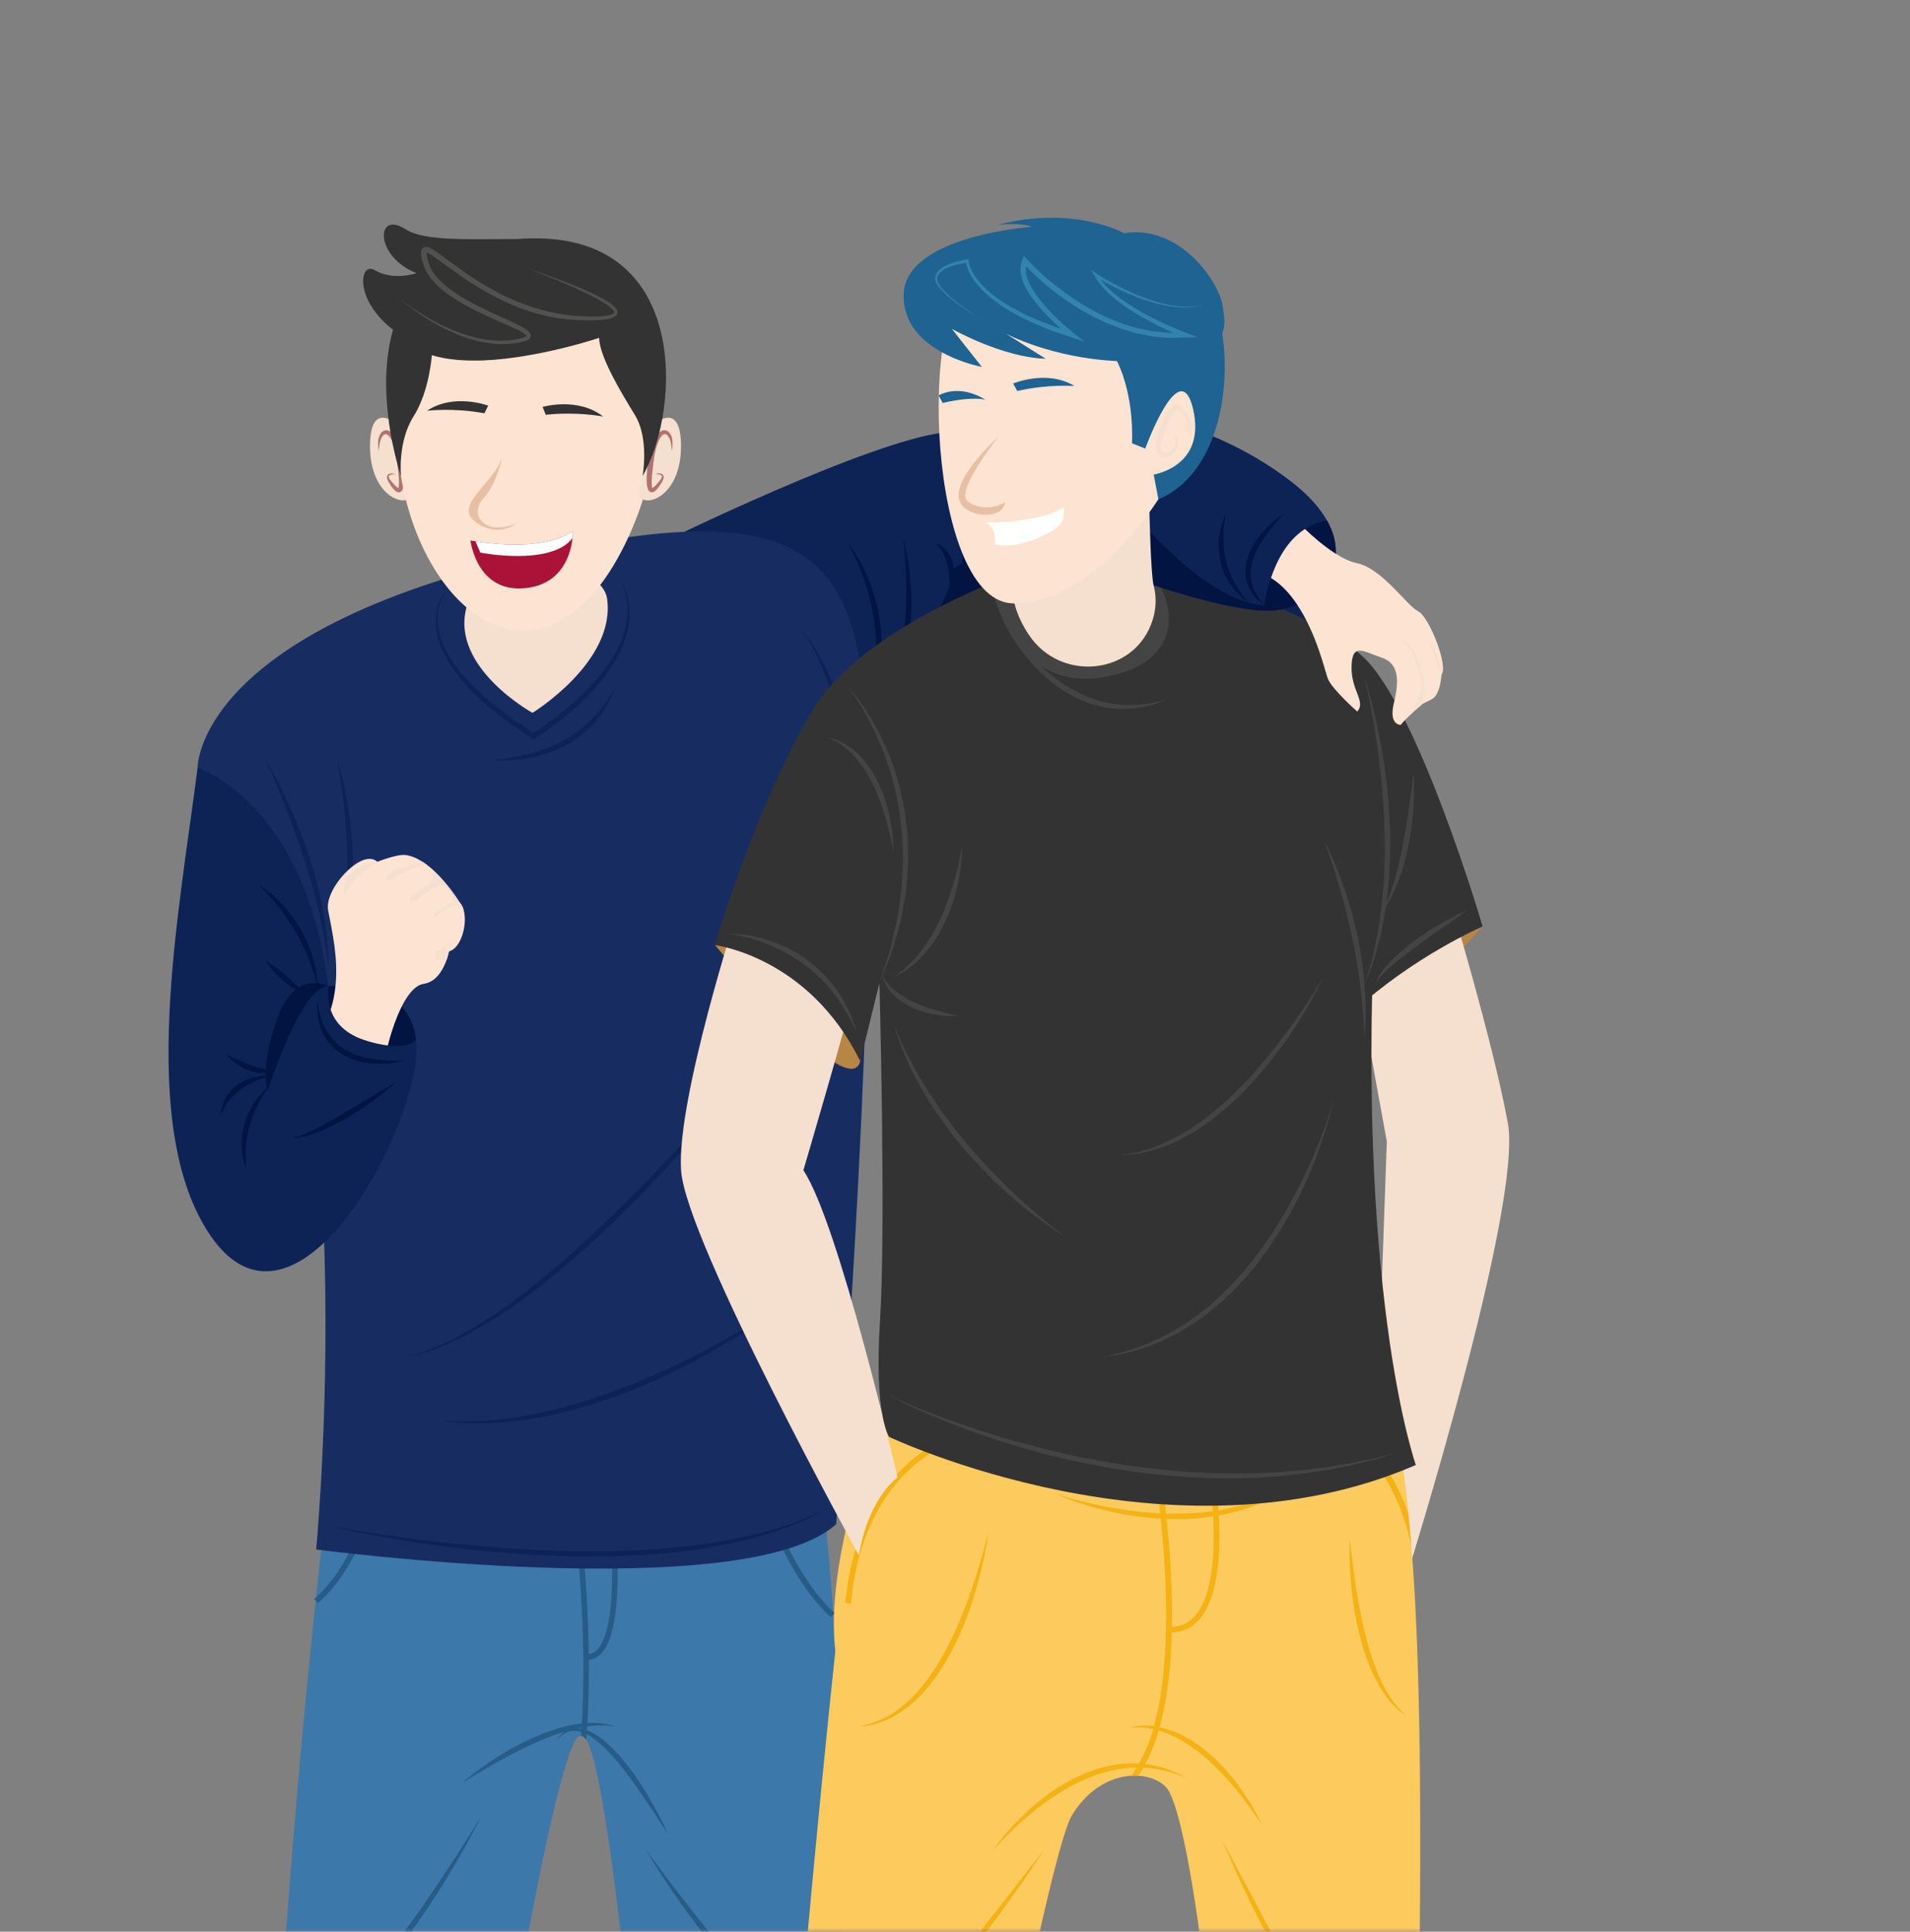
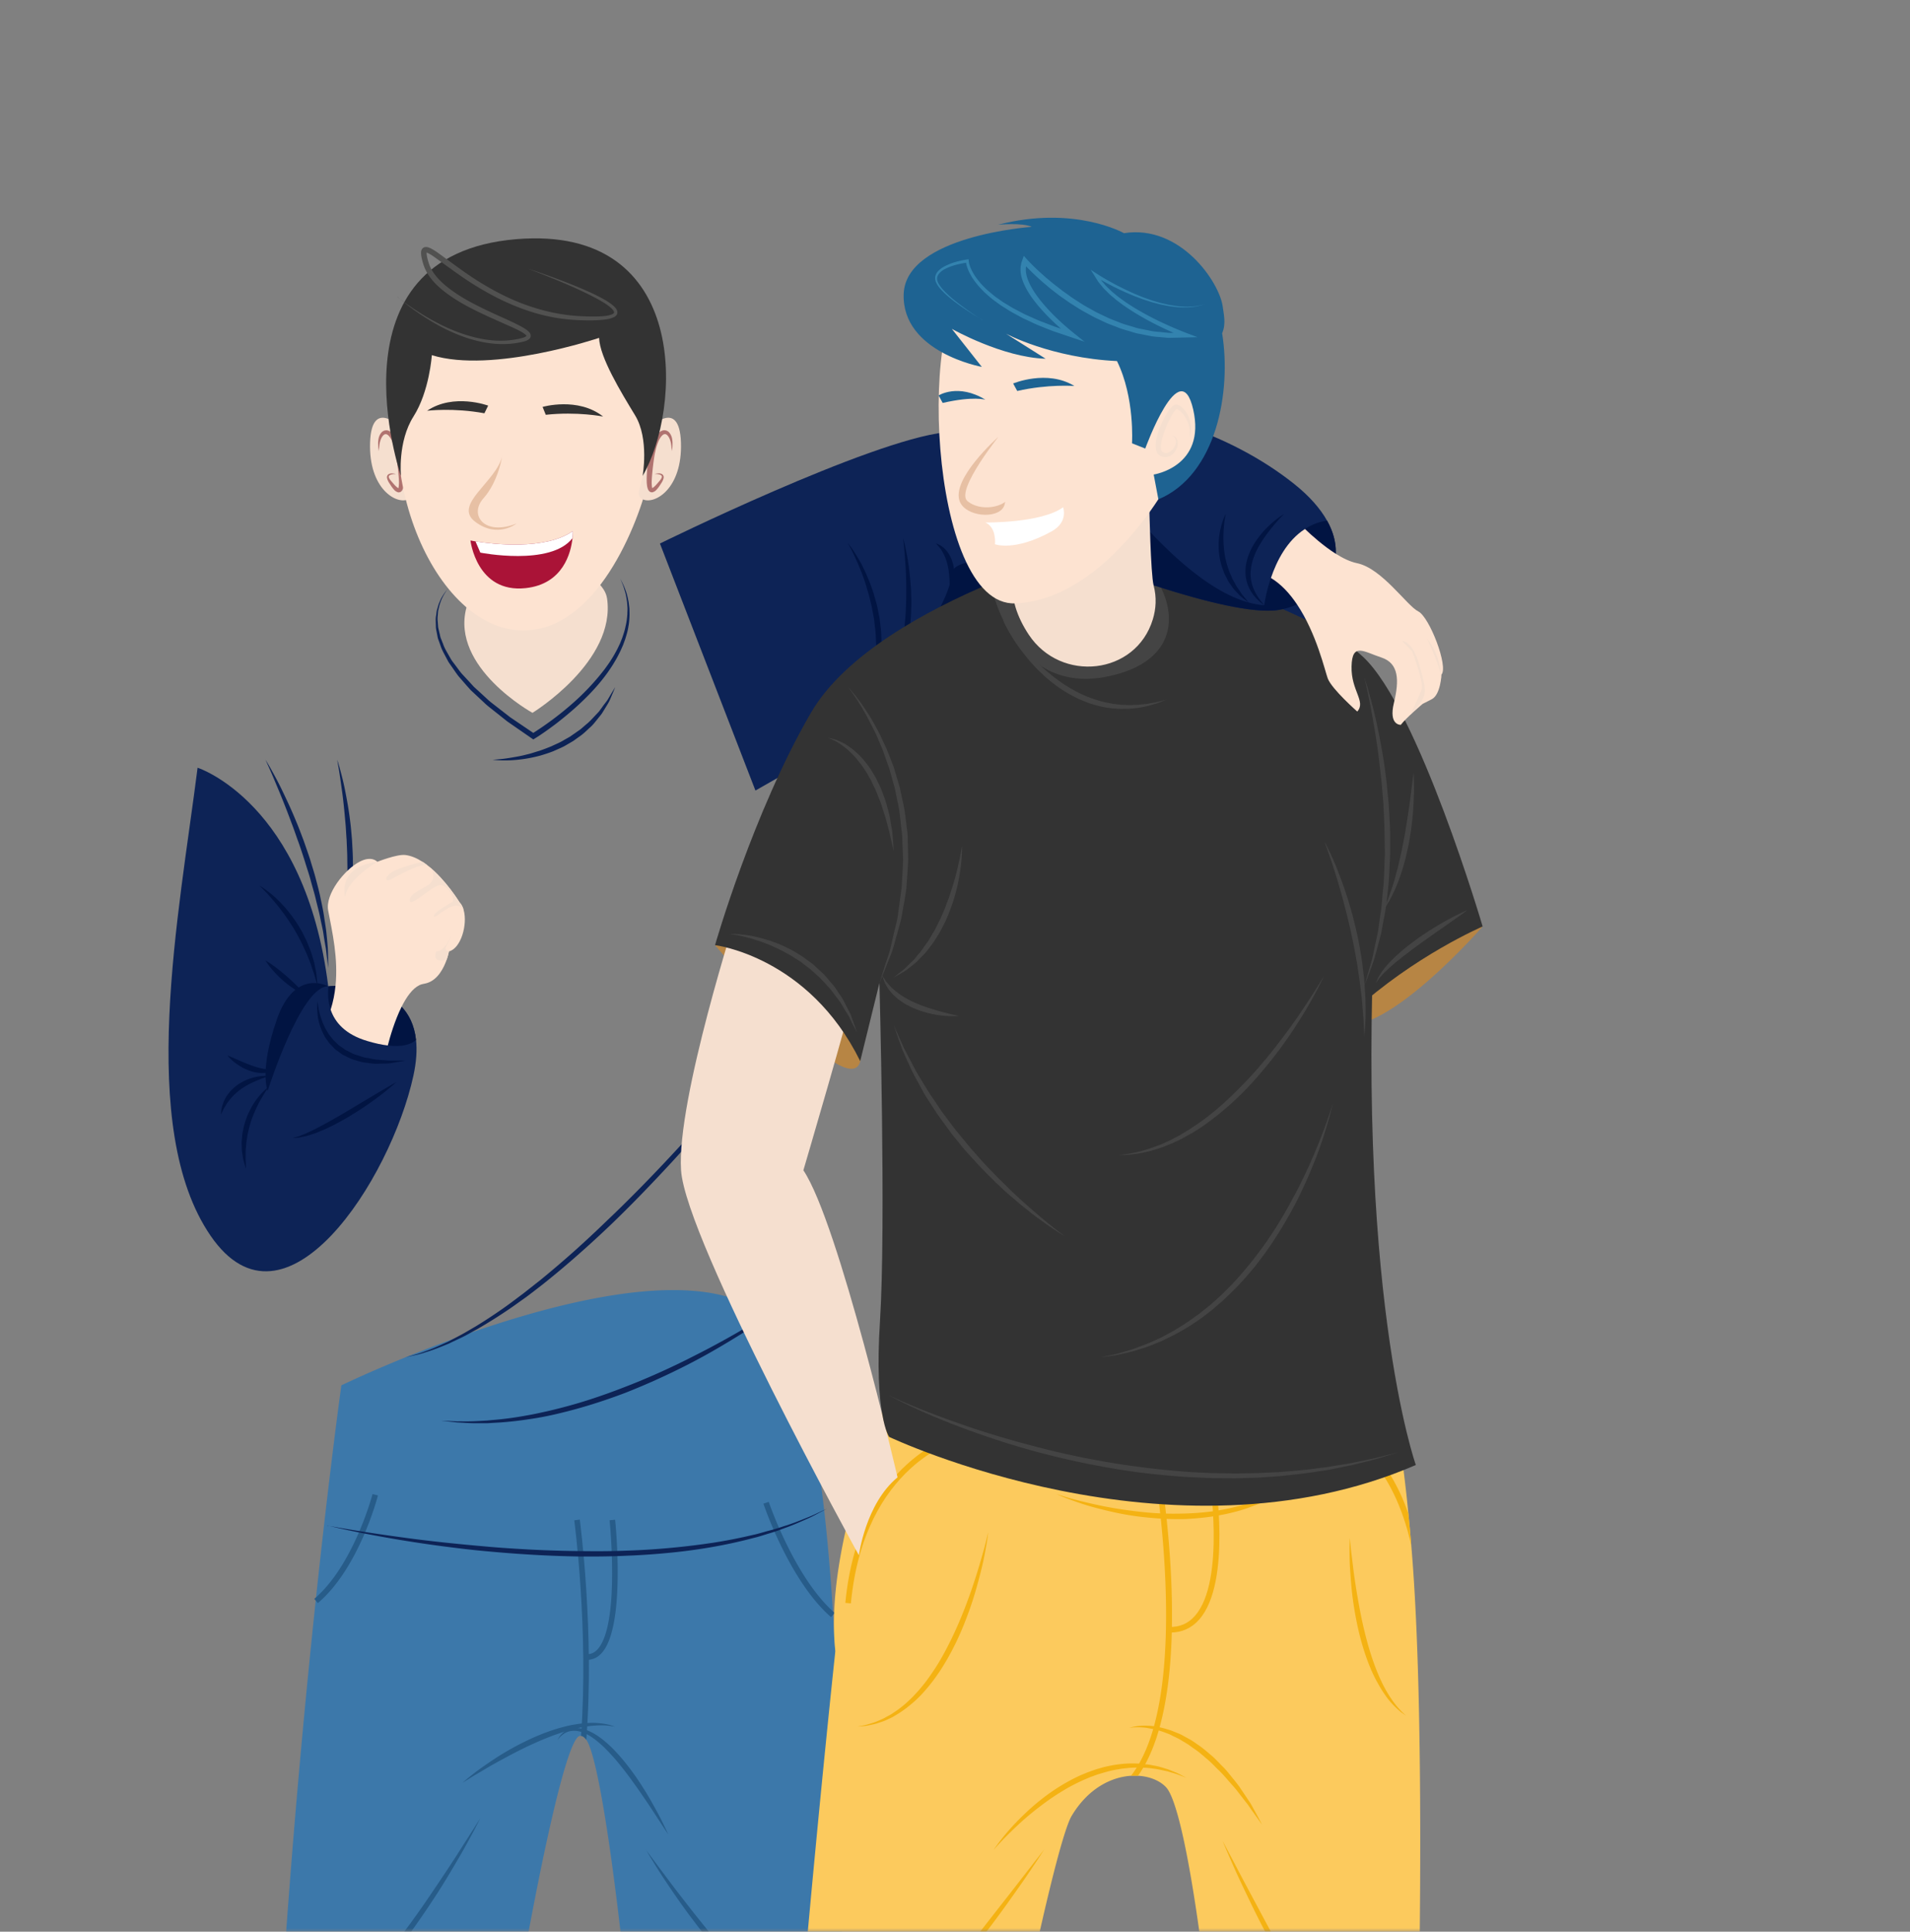
<svg xmlns="http://www.w3.org/2000/svg" width="272" height="275" fill="none">
  <rect width="100%" height="100%" fill="#808080" stroke="none" />
  <mask id="a" width="272" height="275" x="0" y="0" maskUnits="userSpaceOnUse" style="mask-type:alpha">
    <path fill="#F5F5F5" d="M0 0h272v275H0z" />
  </mask>
  <g clip-path="url(#b)" mask="url(#a)">
    <path fill="#3C78AA" d="M118.872 367.573H92.795c2.379-36.16-5.451-114.464-9.295-119.883-.247-.35-.493-.541-.748-.565a.44.44 0 0 0-.247.024c-4.265 1.472-19.361 94.211-18.597 120.424H37.807c-1.425-83.111 10.806-170.351 10.806-170.351s54.184-26.221 63.519-5.746c7.989 17.515 9.096 67.41 6.74 176.097" />
    <path fill="#275C89" d="M83.492 247.689c-.247-.35-.493-.541-.748-.565 1.106-15.064-.94-30.502-.963-30.685l.788-.111c.024.191 2.124 16.05.923 31.361" />
    <path fill="#275C89" d="M83.643 236.286h-.199l.056-.796c.597.04 1.09-.167 1.544-.629 3.294-3.414 1.782-18.279 1.767-18.43l.787-.079c.064.628 1.56 15.382-1.99 19.066-.564.581-1.225.876-1.965.876zM65.89 253.785s.27-.254.78-.668c.509-.406 1.233-.995 2.156-1.632s1.997-1.376 3.207-2.085c1.21-.716 2.538-1.4 3.907-2.021 1.369-.605 2.785-1.13 4.154-1.488a16 16 0 0 1 1.998-.422c.636-.103 1.249-.159 1.822-.183.565-.039 1.09 0 1.544.048.461.04.851.119 1.17.191.326.056.564.167.732.215.167.056.254.079.254.079l-.262-.039c-.175-.016-.422-.08-.748-.104a8.5 8.5 0 0 0-1.162-.048c-.223 0-.462.016-.708.032-.247.016-.51.032-.788.072-2.189.247-4.998 1.162-7.68 2.371-1.344.589-2.657 1.258-3.883 1.91-1.217.653-2.355 1.273-3.31 1.846s-1.759 1.035-2.308 1.385c-.557.342-.867.541-.867.541z" />
    <path fill="#275C89" d="M79.394 247.753s.032-.088.111-.239c.088-.151.215-.382.446-.62.23-.239.549-.502.995-.685a2.95 2.95 0 0 1 1.583-.167c1.17.167 2.388.852 3.478 1.751.549.453 1.09.947 1.591 1.488.51.533 1.003 1.106 1.472 1.687a38 38 0 0 1 2.531 3.573c.756 1.178 1.377 2.316 1.918 3.294.54.971.93 1.815 1.217 2.404.279.589.43.923.43.923l-.565-.852c-.35-.541-.86-1.313-1.464-2.244a112 112 0 0 0-2.117-3.135c-.382-.573-.82-1.138-1.233-1.735-.438-.581-.868-1.17-1.337-1.735a26 26 0 0 0-1.409-1.655c-.485-.525-.97-1.034-1.48-1.48-1.003-.899-2.069-1.631-3.104-1.846a3 3 0 0 0-1.408.008c-.414.111-.74.318-.987.517-.485.406-.668.748-.668.748M118.355 230.23c-5.873-5.109-9.486-15.708-9.637-16.162l.756-.255c.04.112 3.692 10.847 9.398 15.813l-.525.596zM45.27 228.225l-.516-.605c5.61-4.767 8.276-14.817 8.3-14.921l.771.199c-.11.422-2.745 10.385-8.554 15.319zM68.372 258.886s-.278.573-.795 1.56c-.526.979-1.266 2.387-2.229 4.034-.962 1.64-2.092 3.565-3.398 5.555a131 131 0 0 1-4.257 6.143 87 87 0 0 1-2.355 2.984 66 66 0 0 1-2.42 2.786 39 39 0 0 1-2.443 2.435c-.811.74-1.607 1.416-2.387 1.981-.39.287-.756.565-1.138.78a10 10 0 0 1-1.082.621c-.35.183-.669.35-.995.461-.318.12-.597.263-.875.311-.27.071-.517.127-.724.183-.215.031-.398.039-.55.055-.294.024-.453.04-.453.04l.446-.087c.143-.032.326-.056.533-.112.199-.071.438-.151.7-.239.263-.071.533-.23.836-.366.302-.127.612-.318.939-.517.334-.191.668-.422 1.01-.676.358-.239.709-.526 1.075-.82.74-.589 1.488-1.281 2.26-2.045s1.535-1.608 2.331-2.483a71 71 0 0 0 2.356-2.793c.772-.971 1.544-1.974 2.3-2.992a137 137 0 0 0 4.32-6.048c1.33-1.966 2.57-3.804 3.597-5.411 1.027-1.608 1.878-2.945 2.475-3.876l.931-1.48zM91.983 263.334s.326.446.9 1.218c.572.772 1.392 1.87 2.379 3.183.978 1.321 2.164 2.825 3.421 4.448.645.804 1.305 1.631 1.982 2.467.692.828 1.361 1.687 2.085 2.507.708.827 1.408 1.671 2.14 2.459l1.067 1.185q.547.573 1.082 1.122c.358.366.708.733 1.05 1.083.358.342.701.676 1.043.994.66.669 1.337 1.234 1.973 1.759.319.263.605.525.908.748q.453.322.859.621c.541.39 1.003.748 1.432.947.836.469 1.313.74 1.313.74s-.501-.223-1.384-.605c-.454-.175-.947-.485-1.528-.836-.287-.175-.597-.358-.915-.557-.319-.206-.621-.461-.955-.708-.661-.493-1.385-1.034-2.085-1.679q-.535-.465-1.106-.955c-.366-.334-.724-.7-1.09-1.058a40 40 0 0 1-2.221-2.292c-.748-.788-1.456-1.631-2.18-2.459s-1.393-1.703-2.085-2.539c-.676-.843-1.305-1.702-1.934-2.522a123 123 0 0 1-3.23-4.616c-.924-1.36-1.632-2.546-2.141-3.358a41 41 0 0 1-.772-1.305z" />
    <path fill="#0D2356" d="M187.165 94.519c-8.435 9.645-52.576 2.642-52.576 2.642l-11.3 6.438-15.709 8.944-13.6-35.165s29.794-14.65 40.632-15.836c13.059-1.432 36.081 5.578 48.75 19.592 5.689 6.295 6.286 10.552 3.803 13.385" />
    <path fill="#011442" d="M187.165 94.519c-8.435 9.644-52.576 2.641-52.576 2.641l-11.3 6.438c-.112-.636-.104-1.321.008-2.053 0 0 11.857-13.942 12.255-19.91.374-5.555 42.788 1.591 51.613 12.883" />
-     <path fill="#172D62" d="M28.138 109.296s-.326-19.194 47.197-30.136c47.532-10.942 48.383 3.995 48.383 41.46s-4.639 96.368-4.639 96.368c-12.955 11.682-74.055 3.597-74.055 3.597s8.372-87.177-16.886-111.289" />
    <path fill="#0D2356" d="M58.87 153.151c-3.23 14.77-18.278 38.198-28.87 22.791-10.584-15.406-4.488-45.892-1.862-66.646 0 0 15.343 4.918 18.605 31.123h.032c.669-.079 11.499-1.241 12.47 7.64.159 1.424.056 3.111-.374 5.092" />
    <path fill="#011442" d="M46.743 140.419c-3.9-.103-8.618 14.873-8.618 14.873s-1.265-2.761 1.297-10.154c2.57-7.392 7.321-4.719 7.321-4.719" />
    <path fill="#0D2356" d="M63.844 83.776c-.382.422-.66.923-.907 1.424-.111.255-.207.525-.302.788-.08.27-.136.541-.2.812-.079.27-.063.557-.095.828a3.3 3.3 0 0 0-.008.835l.064.828c.048.27.127.54.183.811.08.27.103.55.215.804l.31.78c.175.533.462 1.01.74 1.496l.414.724c.151.239.326.454.493.676.343.446.653.908 1.019 1.337l1.146 1.234.565.62.62.566 1.242 1.138c.398.39.86.724 1.305 1.074l1.33 1.034.668.518.7.477 2.8 1.894h-.413a45.5 45.5 0 0 0 5.57-4.13 34.3 34.3 0 0 0 4.767-5.03c.342-.469.685-.93.987-1.424.318-.477.589-.987.86-1.496l.373-.78.319-.803c.183-.542.374-1.09.477-1.656.143-.557.207-1.13.255-1.703 0-.286.024-.573.024-.867l-.064-.867c-.088-.573-.167-1.146-.358-1.695-.135-.565-.39-1.099-.605-1.64.255.526.541 1.043.724 1.6.223.549.335 1.13.454 1.703l.111.883c.016.294.016.589.024.891-.016.59-.047 1.186-.167 1.775-.087.589-.262 1.162-.438 1.727l-.302.835-.358.812c-.263.533-.525 1.066-.836 1.568-.294.517-.628 1.002-.962 1.488-1.37 1.933-3.024 3.636-4.783 5.204a52 52 0 0 1-2.73 2.244c-.947.708-1.894 1.393-2.912 2.021l-.215.136-.199-.136-2.817-1.949-.7-.486-.669-.533-1.345-1.066c-.445-.358-.907-.7-1.313-1.106l-1.257-1.17-.629-.589-.573-.644-1.13-1.298c-.358-.453-.668-.939-1.002-1.408-.16-.239-.334-.462-.486-.716l-.406-.764c-.27-.51-.549-1.01-.716-1.568l-.294-.812c-.104-.27-.127-.565-.191-.843-.048-.287-.12-.565-.143-.852l-.024-.867a3.5 3.5 0 0 1 .055-.86c.048-.286.048-.572.144-.85.08-.28.15-.558.246-.829.12-.262.223-.525.35-.78.287-.493.597-.978 1.011-1.368zM37.807 108.158s.262.414.684 1.154c.414.748 1.019 1.814 1.655 3.135s1.369 2.865 2.061 4.568c.358.844.685 1.735 1.027 2.634.318.907.644 1.83.947 2.762.27.939.589 1.87.82 2.801.246.931.493 1.846.668 2.753.19.899.382 1.767.493 2.602.12.836.27 1.616.334 2.348.08.732.136 1.4.183 1.997.04.597.032 1.114.048 1.544.008.851.016 1.345.016 1.345s-.064-.486-.167-1.329c-.056-.422-.095-.939-.183-1.52-.103-.581-.223-1.241-.326-1.966s-.303-1.488-.462-2.307c-.151-.82-.398-1.664-.605-2.547-.199-.891-.485-1.782-.732-2.706-.238-.923-.565-1.838-.843-2.769a93 93 0 0 0-.915-2.745c-.335-.891-.621-1.791-.955-2.642a130 130 0 0 0-1.815-4.64c-.565-1.344-1.026-2.474-1.384-3.246zM48.017 108.158s.15.422.358 1.17c.199.748.5 1.823.756 3.128.254 1.305.549 2.841.74 4.496.111.827.175 1.687.254 2.562.048.876.104 1.767.128 2.658-.008.891.032 1.783-.024 2.658-.04.875-.072 1.743-.175 2.57-.088.836-.16 1.64-.319 2.388-.15.756-.23 1.472-.405 2.116a46 46 0 0 1-.454 1.767c-.16.517-.326.963-.454 1.329-.262.732-.413 1.146-.413 1.146s.095-.43.27-1.194c.088-.374.207-.827.31-1.361.088-.533.175-1.13.303-1.782.135-.645.175-1.369.27-2.109.104-.748.128-1.544.191-2.363.08-.82.064-1.671.104-2.539.048-.867 0-1.743 0-2.626-.008-.875-.064-1.759-.096-2.626-.071-.859-.095-1.719-.183-2.539-.143-1.647-.294-3.183-.485-4.496-.183-1.313-.334-2.411-.47-3.167-.135-.764-.206-1.201-.206-1.201z" />
    <path fill="#0D2356" d="M70.147 108.158s.342-.008.923-.071c.589-.04 1.417-.167 2.403-.343a17 17 0 0 0 1.576-.342c.557-.119 1.13-.334 1.727-.501.589-.199 1.185-.43 1.79-.676.581-.287 1.202-.518 1.759-.876l.86-.485c.27-.191.532-.374.803-.557.255-.199.541-.358.78-.565l.708-.613c.486-.382.883-.836 1.273-1.249.191-.207.39-.406.565-.605.16-.215.31-.422.462-.629.278-.414.597-.756.804-1.106l.54-.915.486-.796s-.12.318-.35.86c-.12.27-.255.604-.422.986s-.43.772-.692 1.21c-.135.223-.278.446-.422.684-.159.223-.35.446-.533.677-.374.461-.74.97-1.241 1.384-.47.446-.947.915-1.52 1.289-.279.199-.55.406-.836.597l-.891.518c-.589.366-1.242.604-1.854.891-.629.254-1.266.453-1.878.636a20 20 0 0 1-3.446.621 17 17 0 0 1-2.467.056c-.597-.024-.931-.088-.931-.088zM113.867 89.274s.477.486 1.169 1.449c.343.485.749 1.082 1.17 1.79.43.709.876 1.528 1.313 2.443.215.462.43.947.661 1.448.223.502.414 1.035.628 1.576.454 1.075.78 2.268 1.17 3.478.303 1.233.661 2.506.907 3.819.223 1.313.534 2.642.661 3.995.143 1.353.326 2.698.358 4.035.056 1.337.175 2.642.127 3.915a91 91 0 0 1-.079 3.661q-.133 1.742-.255 3.27c-.04.509-.072.987-.119 1.448a96 96 0 0 1-.191 1.298c-.12.811-.223 1.527-.311 2.108l-.286 1.831s.048-.677.135-1.854c.048-.589.104-1.306.167-2.117.032-.406.064-.844.104-1.305q.022-.695.055-1.449c.04-1.01.08-2.1.12-3.254-.008-1.154-.024-2.372-.032-3.629.032-1.257-.111-2.554-.175-3.875-.048-1.321-.247-2.65-.406-3.979-.111-1.337-.398-2.65-.597-3.955-.231-1.297-.557-2.555-.843-3.78-.374-1.194-.637-2.388-1.051-3.47-.191-.541-.358-1.082-.557-1.583l-.597-1.449c-.175-.47-.413-.891-.596-1.313-.191-.414-.366-.82-.565-1.17a24 24 0 0 0-1.035-1.846c-.318-.493-.565-.891-.748-1.146s-.286-.39-.286-.39zM110.341 147.724s-2.578 3.581-6.803 8.682c-2.125 2.539-4.616 5.491-7.417 8.547a250 250 0 0 1-4.377 4.647 182 182 0 0 1-4.663 4.663 159 159 0 0 1-4.862 4.457 130 130 0 0 1-4.902 4.106c-.82.637-1.623 1.265-2.427 1.862-.82.573-1.608 1.154-2.388 1.687a74 74 0 0 1-4.543 2.849c-.733.39-1.417.796-2.093 1.13-.685.326-1.337.629-1.942.923-1.25.509-2.34.955-3.27 1.218-.916.326-1.664.453-2.173.573-.502.111-.772.175-.772.175s.263-.072.764-.215c.493-.143 1.233-.319 2.133-.677.915-.302 1.973-.787 3.199-1.344q.894-.468 1.886-.995c.66-.358 1.337-.772 2.045-1.178a73 73 0 0 0 4.432-2.936c.764-.549 1.536-1.146 2.332-1.735.78-.613 1.575-1.242 2.387-1.878a146 146 0 0 0 4.838-4.122 160 160 0 0 0 4.807-4.48c1.6-1.512 3.16-3.064 4.68-4.608a231 231 0 0 0 4.4-4.6c2.817-3.023 5.411-5.872 7.583-8.371 2.173-2.491 3.979-4.576 5.205-6.064 1.233-1.488 1.941-2.332 1.941-2.332zM46.576 217.18s4.448.859 11.173 1.75c3.358.462 7.297.876 11.514 1.242 2.11.191 4.298.326 6.518.445 2.22.104 4.48.183 6.732.199 2.26.032 4.512.032 6.732-.063 2.22-.064 4.401-.215 6.51-.414 2.1-.199 4.13-.454 6.048-.748a73 73 0 0 0 5.355-1.059c.828-.167 1.6-.429 2.348-.62a26 26 0 0 0 2.093-.629c1.321-.398 2.427-.859 3.342-1.225.923-.359 1.607-.725 2.093-.939.485-.223.74-.343.74-.343s-.247.136-.716.382c-.478.231-1.138.645-2.053 1.043-.908.398-2.006.907-3.311 1.361-.644.246-1.337.501-2.085.716-.74.223-1.52.493-2.347.684a69 69 0 0 1-5.372 1.194 78 78 0 0 1-6.08.859c-2.116.215-4.313.382-6.549.462-2.236.111-4.504.127-6.772.111a158 158 0 0 1-6.764-.254 180 180 0 0 1-6.533-.502c-2.117-.183-4.154-.445-6.088-.692a186 186 0 0 1-5.427-.796 177 177 0 0 1-8.077-1.496c-1.942-.414-3.04-.692-3.04-.692zM112.379 185.15s-.645.533-1.831 1.392c-1.193.852-2.896 2.069-5.029 3.398-2.133 1.321-4.647 2.833-7.448 4.265a100 100 0 0 1-8.977 4.067 83 83 0 0 1-4.734 1.639 70 70 0 0 1-4.68 1.289 45 45 0 0 1-4.456.86 51 51 0 0 1-4.043.453c-.628.032-1.233.072-1.806.104h-1.631c-1.019 0-1.91-.088-2.642-.112-1.457-.151-2.284-.254-2.284-.254s.835.04 2.292.103c.732-.016 1.615.024 2.634-.032.509-.024 1.042-.055 1.615-.087.565-.056 1.162-.104 1.783-.167a50 50 0 0 0 3.987-.581c.708-.12 1.424-.271 2.156-.438.732-.151 1.48-.334 2.236-.525a69 69 0 0 0 4.616-1.329 88 88 0 0 0 4.67-1.671c3.112-1.186 6.152-2.555 8.945-3.939 1.393-.708 2.746-1.385 4.003-2.069a115 115 0 0 0 3.525-1.966c2.165-1.265 3.947-2.347 5.173-3.143 1.225-.788 1.918-1.265 1.918-1.265z" />
    <path fill="#011442" d="M59.245 148.058c-.74.645-1.974 1.027-4.019.78-.827-.095-1.782-.294-2.896-.629-3.191-.939-4.648-2.697-5.245-4.472-.39-1.17-.413-2.347-.31-3.318.104-.008.47-.048 1.003-.072 2.053-.087 6.684.072 9.414 2.976 1.058 1.122 1.822 2.65 2.053 4.735" />
    <path fill="#FDE3D1" d="M63.932 135.446s-.088.501-.318 1.169c-.406 1.162-1.242 2.857-2.801 3.335-.35.111-.717.127-1.059.286-.008 0-.016 0-.024.016-.986.47-1.838 1.671-2.538 3.072-.963 1.933-1.64 4.241-1.966 5.514-.827-.095-1.782-.294-2.896-.628-3.191-.939-4.648-2.698-5.244-4.472.366-1.138.58-2.268.692-3.39.406-3.916-.462-7.68-1.043-10.727-.437-2.348 2.332-5.818 4.465-6.94 1.758-.923 2.53.008 2.53.008s2.793-1.106 3.979-.97c.836.095 1.671.461 2.459.97.27.167.525.358.78.557 2.538 1.998 4.496 5.213 4.496 5.213.27.278.47.66.589 1.106.58 2.069-.406 5.475-2.101 5.881" />
    <path fill="#F5DFCF" d="M53.73 122.689s-4.265 2.451-4.591 5.038c0 0-1.234-4.297 4.591-5.038M60.168 122.689c.27.168.525.359.78.557-.74-.628-4.64 1.624-5.308 1.958-.66.334-1.058-.135 0-.931 1.066-.796 4.528-1.584 4.528-1.584M64.258 133.249c-.278.987-1.448 2.029-.326 2.196 0 0-.088.502-.318 1.17-2.324.605-1.472-1.17-1.472-1.17 1.058.08 2.005-1.949 2.116-2.196M66.033 129.565c-1.154-2.022-4.154 1.472-4.226.875-.064-.597 2.061-1.655 2.587-2.037.533-.374-.518-2.149-1.52-2.404-1.011-.254-4.449 3.311-4.52 2.189-.072-1.13 2.459-1.791 3.055-2.586.597-.796.27-1.735-.461-2.356 2.538 1.997 4.496 5.212 4.496 5.212.27.279.47.661.589 1.107" />
    <path fill="#011442" d="M45.231 142.56s.016.278.096.748c.071.469.215 1.138.485 1.886.12.382.319.764.502 1.185.238.382.445.82.771 1.186.16.183.287.398.47.573l.549.525c.167.191.414.311.613.47.223.135.406.326.652.421.478.215.907.518 1.417.637.493.143.963.358 1.464.414.493.071.963.215 1.424.247.462.039.9.071 1.297.103.406.048.78.032 1.107.032h.86c.477 0 .755.016.755.016s-.27.055-.74.135l-.86.143c-.334.056-.708.136-1.122.128-.413.008-.867.015-1.344.031-.478.008-.987-.087-1.504-.151-.526-.04-1.05-.215-1.584-.374-.549-.127-1.042-.437-1.56-.668-.262-.112-.477-.319-.716-.478-.223-.183-.485-.31-.668-.533-.2-.207-.39-.406-.59-.605-.19-.199-.325-.445-.485-.652-.334-.422-.517-.915-.74-1.345-.167-.462-.326-.891-.406-1.305-.11-.406-.135-.796-.175-1.13-.015-.342-.04-.637-.031-.875 0-.486.063-.756.063-.756zM36.963 126.095s.239.128.621.39c.374.271.923.653 1.512 1.194.302.262.605.573.931.899.31.342.645.684.955 1.082a19 19 0 0 1 1.79 2.579c.287.453.502.947.74 1.416.247.47.406.963.605 1.424.2.462.31.94.454 1.369.151.438.23.86.31 1.258.08.389.167.748.191 1.074.032.318.064.605.088.835.048.462.063.725.063.725s-.087-.255-.214-.701c-.064-.223-.136-.493-.223-.795-.08-.311-.231-.645-.342-1.019-.128-.366-.255-.772-.43-1.186s-.326-.859-.541-1.297-.406-.899-.645-1.353c-.247-.445-.461-.915-.74-1.353a15 15 0 0 0-.812-1.313 21 21 0 0 0-.851-1.233 29 29 0 0 0-1.663-2.085 22 22 0 0 0-1.29-1.4c-.326-.327-.517-.51-.517-.51zM38.324 154.679s-.12.159-.318.446c-.2.278-.462.7-.756 1.21-.303.501-.605 1.114-.907 1.766-.28.669-.582 1.377-.765 2.125-.127.366-.19.74-.278 1.106-.087.366-.12.74-.183 1.098-.064.358-.064.708-.103 1.035-.04.334-.032.644-.032.939s-.024.565 0 .803q.022.358.032.621c.015.35.015.549.015.549s-.071-.183-.167-.525c-.047-.167-.111-.374-.175-.613-.08-.238-.103-.509-.151-.811s-.111-.629-.103-.979c0-.35-.048-.716 0-1.098.047-.382.031-.78.127-1.17.08-.39.143-.796.27-1.186.112-.39.247-.78.398-1.146.136-.382.335-.724.502-1.066.366-.669.764-1.257 1.162-1.719.381-.47.755-.812 1.01-1.05.263-.231.43-.343.43-.343zM38.324 153.2s-.573.167-1.385.485c-.398.159-.86.358-1.337.597-.238.111-.47.262-.708.39-.223.159-.477.286-.684.469a5 5 0 0 0-.637.517 5 5 0 0 0-.565.565c-.183.184-.334.39-.477.581a4 4 0 0 0-.382.565c-.104.183-.223.351-.303.502-.08.159-.143.294-.199.414l-.19.366s.007-.144.04-.406c.023-.263.079-.637.246-1.067.04-.111.071-.222.111-.342.056-.111.12-.223.175-.342.12-.239.247-.485.438-.708.175-.239.35-.478.58-.677.208-.222.454-.413.701-.604.239-.191.525-.327.78-.494.27-.135.541-.262.804-.366a7.3 7.3 0 0 1 1.504-.398c.899-.143 1.496-.039 1.496-.039zM32.372 150.247s.445.175 1.074.454c.31.135.676.294 1.074.469.39.159.804.342 1.226.486.413.167.835.278 1.233.39.2.039.39.079.581.119.183.024.366.04.525.056.326 0 .613.016.812-.024.207-.024.326-.032.326-.032s-.095.072-.27.183c-.088.056-.2.135-.343.175-.143.048-.302.111-.477.159a4.3 4.3 0 0 1-1.257.056c-.223-.04-.47-.048-.693-.12-.23-.063-.47-.119-.692-.206-.23-.08-.446-.183-.66-.279-.215-.087-.414-.223-.605-.326a8 8 0 0 1-.995-.701c-.55-.453-.836-.843-.836-.843zM37.807 136.743s.43.23 1.002.644c.581.406 1.313.987 2.014 1.6.7.612 1.368 1.257 1.862 1.758.501.502.827.844.827.844s-.477-.119-1.106-.478c-.628-.35-1.4-.907-2.109-1.527a15.4 15.4 0 0 1-1.798-1.87c-.446-.55-.692-.971-.692-.971M56.444 154.05s-.191.183-.55.486c-.358.294-.859.732-1.487 1.217a45 45 0 0 1-2.197 1.6c-.82.565-1.719 1.13-2.626 1.679-.923.525-1.846 1.05-2.753 1.472-.454.215-.892.414-1.321.581a12 12 0 0 1-1.218.446 7.4 7.4 0 0 1-1.058.286c-.327.056-.59.143-.828.151-.47.04-.732.048-.732.048s.255-.08.7-.199c.223-.04.478-.175.772-.286.303-.104.621-.271.98-.43.707-.326 1.519-.756 2.378-1.226.438-.222.868-.501 1.321-.74.454-.246.9-.525 1.353-.788 1.807-1.082 3.613-2.156 4.966-2.968l1.655-.963c.406-.23.637-.358.637-.358z" />
    <path fill="#F5DFCF" d="M118.506 126.095s2.228-1.75 3.024-2.443c.796-.692 1.289-5.475 1.289-5.475l-.597-1.989s1.393.597.597 4.377-.668 4.193-4.313 5.53M125.525 117.485s-.127 5.141-.804 6.016c0 0 1.528-2.833.804-6.016" />
    <path fill="#011442" d="M120.782 77.378s.263.302.653.875c.199.287.421.645.676 1.059.239.421.533.883.78 1.432.278.533.533 1.122.796 1.759.27.628.509 1.313.74 2.029.183.724.453 1.456.581 2.236.079.39.151.78.23 1.17.064.39.104.796.152 1.194.111.795.127 1.599.143 2.387.056.788-.056 1.56-.088 2.316-.016.756-.207 1.464-.31 2.14-.096.684-.279 1.305-.446 1.878s-.286 1.106-.485 1.552c-.183.446-.35.836-.478 1.162-.278.636-.429.994-.429.994l.286-1.05c.096-.334.207-.732.342-1.194s.199-1.002.327-1.567c.119-.573.262-1.194.302-1.87.056-.669.183-1.37.183-2.101.008-.732.08-1.48.024-2.244-.032-.764-.048-1.544-.167-2.316-.048-.39-.08-.772-.135-1.154l-.215-1.138c-.12-.756-.335-1.48-.502-2.196-.215-.7-.39-1.385-.612-2.021-.223-.637-.43-1.234-.669-1.775a33 33 0 0 0-1.178-2.594c-.31-.613-.517-.955-.517-.955zM128.636 76.726s.112.374.263 1.042c.143.668.35 1.623.509 2.785.072.581.151 1.21.215 1.878.048.669.135 1.377.135 2.109.024.732.048 1.496 0 2.268 0 .772-.079 1.56-.151 2.34-.056.787-.231 1.56-.334 2.323-.143.764-.358 1.496-.533 2.22-.247.7-.478 1.377-.732 2.006-.303.605-.589 1.185-.852 1.71-.318.502-.629.948-.907 1.338-.247.405-.589.676-.804.939-.469.493-.74.772-.74.772s.223-.319.621-.876c.183-.286.485-.573.684-1.01.223-.414.47-.884.756-1.385.215-.533.454-1.106.7-1.719.207-.62.382-1.297.597-1.981.151-.7.311-1.425.454-2.165.095-.748.254-1.504.302-2.268.072-.764.159-1.528.175-2.292.04-.756.064-1.504.064-2.228a55 55 0 0 0-.103-3.963c-.04-.58-.08-1.114-.112-1.584-.04-.469-.072-.883-.111-1.217l-.112-1.066zM133.3 77.378s.517.103 1.106.629c.286.262.589.612.827 1.042.112.215.231.438.319.684.071.247.167.486.214.74.104.51.144 1.02.112 1.496a6.5 6.5 0 0 1-.183 1.282c-.072.366-.207.66-.279.867a4 4 0 0 1-.135.318s-.016-.127-.024-.342c-.016-.215 0-.525-.016-.883a13 13 0 0 1-.016-.581c0-.207-.039-.414-.047-.637 0-.222-.056-.445-.072-.668-.016-.23-.072-.454-.119-.676-.08-.454-.231-.884-.374-1.282-.096-.19-.16-.39-.263-.557-.088-.175-.191-.334-.279-.485-.389-.581-.763-.923-.763-.923z" />
-     <path fill="#011442" d="M136.865 76.033s.421.636.668 1.743c.072.27.111.58.159.899.024.326.072.668.048 1.026 0 .359-.016.725-.08 1.099-.039.374-.143.74-.23 1.114-.096.366-.255.724-.374 1.074-.152.342-.335.668-.494.987-.183.302-.39.58-.565.851-.175.27-.406.486-.589.7-.358.438-.74.717-.986.931-.255.2-.398.319-.398.319s.103-.151.286-.43q.144-.192.334-.47c.136-.175.255-.397.406-.628.136-.239.311-.47.454-.748.143-.27.294-.557.445-.852q.194-.455.398-.947c.104-.334.239-.66.319-1.002.087-.342.191-.677.238-1.027.064-.342.12-.676.144-1.01.063-.66.071-1.29.039-1.83-.055-1.083-.222-1.807-.222-1.807z" />
+     <path fill="#011442" d="M136.865 76.033s.421.636.668 1.743s.103-.151.286-.43q.144-.192.334-.47c.136-.175.255-.397.406-.628.136-.239.311-.47.454-.748.143-.27.294-.557.445-.852q.194-.455.398-.947c.104-.334.239-.66.319-1.002.087-.342.191-.677.238-1.027.064-.342.12-.676.144-1.01.063-.66.071-1.29.039-1.83-.055-1.083-.222-1.807-.222-1.807z" />
    <path fill="#F5DFCF" d="M86.444 85.145c1.345 9.024-10.615 16.337-10.615 16.337S64.17 95.06 66.415 86.529c.422-1.607.62-11.316.62-11.316s18.606 4.544 19.402 9.932zM57.303 61.072s-4.384-4.67-4.6 1.934c-.214 6.605 3.757 8.833 5.404 8.093 1.655-.74-.804-10.019-.804-10.019z" />
    <path fill="#B07370" d="M56.324 67.494h-.183c-.12 0-.294.024-.493.088-.207.063-.366.222-.239.461.096.239.342.485.581.772.12.135.247.287.39.414.127.127.302.262.382.278 0 0 .016 0 .016.008 0-.008-.016-.016-.032 0-.016.024-.024-.008-.024 0 0 .016.016-.055.024-.071a.24.24 0 0 0 .024-.12c.032-.183.04-.406.048-.62-.024-.908-.136-1.902-.263-2.897-.072-.47-.127-1.01-.247-1.448a7.6 7.6 0 0 0-.382-1.33c-.15-.421-.366-.787-.612-1.034q-.383-.355-.717-.032c-.215.215-.358.526-.437.804-.096.279-.12.541-.151.764-.032.438-.048.692-.048.692s-.008-.063-.032-.183c-.016-.119-.064-.286-.072-.517 0-.223-.032-.501.016-.82.032-.318.112-.692.39-1.058.08-.088.143-.183.27-.247l.176-.095c.063-.016.135-.024.207-.04.294-.04.565.104.772.255a3.1 3.1 0 0 1 .883 1.217c.111.231.199.462.278.709.096.238.152.485.215.74.136.517.191.986.279 1.511.111 1.011.215 2.022.175 3.017-.024.254-.032.493-.111.755a.8.8 0 0 1-.072.207c-.048.08-.04.136-.127.215-.088.08-.144.16-.279.183a.8.8 0 0 1-.191.024 1 1 0 0 1-.143-.04c-.334-.135-.462-.318-.605-.485a4.5 4.5 0 0 1-.358-.493c-.207-.319-.422-.613-.501-.971a.53.53 0 0 1 .111-.517.66.66 0 0 1 .382-.176c.23-.04.414 0 .525.016q.181.038.183.04z" />
    <path fill="#FDE3D1" d="M60.447 45.18c5.45-10.257 20.944-9.668 27.04-3.962 2.714 2.538 7.608 15.955 4.799 27.367-1.711 6.947-8.15 22.743-19.41 21.032C60.406 87.73 50.97 63.007 60.44 45.18z" />
    <path fill="#333" d="M69.518 57.746s-4.91-1.822-8.697.732c0 0 3.716-.461 8.164.358zM77.269 57.929s5.03-1.456 8.618 1.369c0 0-3.668-.732-8.164-.247z" />
    <path fill="#E7C0A4" d="M71.516 64.932s-.526 3.605-2.666 6.008c-2.149 2.404.207 5.42 4.703 3.59 0 0-2.682 2.172-5.889-.255s3-5.666 3.86-9.343z" />
    <path fill="#AA1337" d="M81.526 76.614c-.214 2.045-1.313 6.54-6.676 7.114-6.979.748-7.854-6.78-7.854-6.78s.262.048.716.127c2.355.374 9.931 1.313 13.862-1.472 0 0 .016.39-.048 1.01" />
    <path fill="#fff" d="M81.527 76.614c-3.112 4.034-13.123 2.06-13.123 2.06l-.692-1.599c2.355.374 9.931 1.313 13.862-1.472 0 0 .016.39-.047 1.01" />
    <path fill="#F5DFCF" d="M92.373 61.072s4.384-4.67 4.6 1.934c.214 6.605-3.757 8.833-5.404 8.093-1.655-.74.716-2.514.804-10.019z" />
    <path fill="#B07370" d="M93.296 67.487h.183c.12 0 .294.023.493.087.207.064.366.223.239.462-.096.239-.342.485-.58.772-.12.135-.248.286-.39.413-.128.128-.303.263-.383.279 0 0-.016 0-.016.008 0-.008.016-.016.032 0 .016.024.024-.008.024 0 0 .016-.016-.056-.024-.072a.24.24 0 0 1-.024-.12c-.032-.182-.04-.405-.047-.62.023-.907.135-1.902.262-2.896.072-.47.127-1.011.247-1.449.095-.461.215-.923.382-1.329.15-.421.366-.787.612-1.034q.382-.356.717-.032c.215.215.358.525.437.804.096.278.12.54.152.764.031.437.047.692.047.692s.008-.064.032-.183c.016-.12.064-.287.072-.517 0-.223.032-.502-.016-.82-.032-.318-.112-.692-.39-1.058-.08-.088-.143-.183-.27-.247l-.176-.096c-.063-.015-.135-.023-.207-.04-.294-.039-.565.104-.771.255a3.1 3.1 0 0 0-.884 1.218 5.5 5.5 0 0 0-.278.708c-.096.239-.151.486-.215.74-.135.517-.191.987-.279 1.512-.111 1.01-.215 2.022-.175 3.016.024.255.032.494.112.756.008.064.04.136.071.207.048.08.04.135.128.215.087.08.143.16.278.183a.8.8 0 0 0 .191.024c.048-.008.096-.024.143-.04.334-.135.462-.318.605-.485s.255-.335.358-.494c.207-.318.422-.612.502-.97a.53.53 0 0 0-.112-.518.66.66 0 0 0-.382-.175c-.23-.04-.414 0-.525.016q-.181.038-.183.04z" />
    <path fill="#333" d="M85.314 48.102S70.1 53.234 61.497 50.56c0 0-.334 5.15-2.61 8.73s-1.79 8.467-1.79 8.467-10.784-31.449 16.44-33.709c25.035-2.077 23.435 24.43 17.976 33.71 0 0 .963-5.277-1.066-8.62-2.03-3.333-5.03-8.26-5.133-11.036" />
-     <path fill="#333" d="M88.314 40.056s.605-3.613-6.151-5.324-20.252.613-24.454-2.117-4.409 3.924 1.607 6.271c0 0-3.27 1.162-6.008-.445-2.737-1.608-3.446 8.371 10.496 12.183 13.95 3.812 24.51-10.568 24.51-10.568" />
    <path fill="#515150" d="M56.587 42.253s1.01.867 2.968 2.132A35 35 0 0 0 63.2 46.43c1.456.685 3.167 1.345 5.093 1.751 1.91.406 4.114.494 6.23-.111.128-.04.24-.096.335-.151.095-.056.127-.128.12-.096 0 .016-.025-.064-.112-.143-.08-.08-.183-.16-.295-.239-.453-.302-.994-.557-1.528-.804q-1.645-.73-3.35-1.496c-2.268-1.05-4.631-2.18-6.724-3.883-1.026-.86-2.005-1.886-2.538-3.223a9 9 0 0 1-.31-.995c-.08-.342-.168-.668-.16-1.098 0-.111.016-.239.087-.39.064-.151.255-.342.446-.366.366-.063.541.056.732.12.35.159.637.35.923.533 2.197 1.567 4.266 3.19 6.502 4.528 2.22 1.352 4.52 2.475 6.86 3.254 2.339.788 4.695 1.25 6.947 1.377 1.138.064 2.236.096 3.294.024.517-.04 1.05-.111 1.448-.295.104-.04.167-.111.215-.159.032-.055.04-.095.024-.175-.048-.159-.199-.342-.366-.501-.7-.637-1.56-1.09-2.347-1.52a51 51 0 0 0-2.308-1.138 94 94 0 0 0-3.852-1.655 128 128 0 0 0-3.406-1.337s1.273.398 3.462 1.194c1.09.397 2.419.899 3.915 1.527.748.319 1.544.66 2.363 1.067.82.414 1.68.843 2.483 1.528.191.183.398.374.51.708a.69.69 0 0 1-.08.565 1 1 0 0 1-.382.318c-.541.263-1.082.319-1.631.382-1.09.104-2.22.088-3.366.048a25.6 25.6 0 0 1-7.138-1.305c-2.404-.788-4.767-1.918-7.027-3.279-2.276-1.337-4.417-2.992-6.557-4.504a6 6 0 0 0-.796-.477c-.111-.056-.27-.08-.23-.08.023 0 .095-.056.079-.063 0 0-.016.04-.016.095 0 .493.207 1.225.406 1.767.445 1.146 1.337 2.116 2.3 2.928 1.973 1.631 4.297 2.777 6.533 3.828 1.13.525 2.252 1.002 3.342 1.536.541.27 1.082.533 1.6.89q.19.13.381.32c.112.127.279.294.271.612-.04.326-.263.461-.406.549a2.2 2.2 0 0 1-.453.19c-2.308.614-4.552.447-6.518 0-1.973-.453-3.676-1.185-5.132-1.925a35 35 0 0 1-3.605-2.18c-.963-.66-1.672-1.242-2.157-1.632-.477-.397-.724-.62-.724-.62z" />
    <path fill="#B78544" d="M211.142 131.896s-13.647 15.661-20.117 13.918c-6.462-1.742 14.125-14.594 20.117-13.918" />
-     <path fill="#F5DFCF" d="M206.352 127.591s6.222 20.547 8.379 32.285-14.364 64.37-14.364 64.37l-4.313-21.032 1.441-40.704-5.268-28.927z" />
    <path fill="#FCCA5D" d="M199.15 367.573h-22.608c0-53.667-6.311-108.568-10.465-113.112-.851-.931-2.307-1.559-4.01-1.655a10 10 0 0 0-.995 0c-2.833.183-6.127 1.799-8.467 5.722-2.491 4.17-11.873 47.412-21.175 109.045h-22.704c1.623-52.872 10.234-132.513 10.234-132.513-.597-5.339.191-11.451 1.456-17.125 1.568-7.034 3.859-13.393 5.18-16.751q.002-.024.016-.047c.613-1.568 1.011-2.475 1.011-2.475l69.75-4.258.891-.055c1.058 4.353 1.918 9.406 2.61 14.944q.382 2.999.692 6.175c.152 1.489.287 3.001.414 4.544q.072.884.143 1.791c2.451 31.664.51 99.257-1.973 145.77" />
    <path fill="#F4B213" d="M166.889 231.607c0 .262 0 .525-.016.795-.119 4.719-.613 9.438-1.735 13.497-.039.151-.079.31-.127.461-.509 1.743-1.138 3.358-1.918 4.783-.087.167-.183.334-.278.501-.239.406-.494.796-.756 1.162a10 10 0 0 0-.995 0c.286-.366.565-.764.82-1.178.119-.183.23-.374.342-.573.811-1.432 1.472-3.087 1.997-4.894.04-.135.072-.27.112-.413 2.459-8.937 1.806-21.415.97-29.563-.031-.255-.055-.502-.087-.748-.048-.454-.096-.892-.143-1.306a198 198 0 0 0-.557-4.241c-.04-.294-.088-.565-.12-.796a50 50 0 0 0-.191-1.193l.78-.144c.024.152.112.645.231 1.425q.06.346.119.788a119 119 0 0 1 .709 5.498c.031.247.063.502.087.756.462 4.321.852 9.82.756 15.383" />
    <path fill="#F4B213" d="M166.65 232.41h-.207l.024-.795c1.512.055 2.738-.47 3.716-1.592 4.417-5.037 2.006-20.085 1.982-20.236l.788-.128c.103.637 2.499 15.573-2.165 20.889-1.09 1.242-2.475 1.87-4.13 1.87zM121.18 228.264l-.796-.071c1.942-20.436 15.9-23.977 16.043-24.017l.183.772c-.135.032-13.544 3.47-15.438 23.316zM200.972 220.012c-2.61-11.817-8.849-15.048-8.92-15.096l.35-.716c.294.151 5.156 2.642 8.156 11.268.152 1.488.287 3 .414 4.544" />
    <path fill="#F4B213" d="M150.472 212.707s.557.191 1.536.478c.979.294 2.395.652 4.098 1.026a55 55 0 0 0 2.77.534 73 73 0 0 0 3.111.437c1.082.12 2.204.231 3.342.271 1.138.056 2.3.048 3.454.016a38 38 0 0 0 3.438-.255 19 19 0 0 0 1.671-.255 20 20 0 0 0 1.615-.334 33 33 0 0 0 3-.851c.478-.143.924-.334 1.353-.51q.657-.252 1.242-.541c.795-.358 1.48-.756 2.108-1.09.605-.366 1.13-.7 1.56-.979.836-.596 1.305-.939 1.305-.939s-.437.382-1.217 1.059c-.406.31-.907.684-1.488 1.106-.605.382-1.274.843-2.069 1.233-.39.215-.796.422-1.242.613-.437.199-.883.414-1.361.581-.947.374-1.965.724-3.039.979-.542.135-1.083.27-1.648.366a24 24 0 0 1-1.703.286c-1.154.167-2.331.255-3.509.319a43 43 0 0 1-3.517-.064 50 50 0 0 1-3.39-.326c-2.189-.287-4.194-.772-5.897-1.218-1.703-.453-3.08-.963-4.043-1.321a23 23 0 0 1-1.488-.621zM140.724 218.206s-.055.549-.215 1.512c-.167.955-.398 2.323-.811 3.939-.406 1.615-.915 3.493-1.608 5.459-.358.979-.732 1.997-1.17 3a38 38 0 0 1-1.432 3.008 35 35 0 0 1-1.703 2.873c-.621.915-1.265 1.79-1.965 2.578-.343.398-.685.788-1.059 1.13-.35.366-.732.684-1.106.995-.74.62-1.496 1.138-2.228 1.559-.35.231-.732.382-1.074.549a6.5 6.5 0 0 1-1.019.39c-.637.247-1.233.335-1.703.446-.477.095-.867.095-1.122.127-.255.024-.398.032-.398.032s.135-.024.39-.079c.255-.056.629-.104 1.09-.239.462-.151 1.027-.279 1.632-.573.31-.127.636-.263.954-.462.327-.191.685-.342 1.011-.589.684-.437 1.393-.97 2.077-1.607.342-.318.692-.645 1.019-1.011.342-.358.676-.732.994-1.13.661-.78 1.258-1.655 1.855-2.546a34 34 0 0 0 1.639-2.825c1.026-1.934 1.902-3.955 2.65-5.873a80 80 0 0 0 1.838-5.34c.477-1.583.859-2.912 1.09-3.851s.366-1.48.366-1.48zM192.227 218.97s.039.421.119 1.162c.064.74.207 1.798.358 3.055.151 1.266.374 2.73.645 4.298.27 1.559.589 3.222.994 4.862.788 3.278 1.926 6.469 3.231 8.626q.237.405.486.764c.159.239.302.469.469.668.303.414.597.748.852 1.019.238.278.469.461.612.605.144.135.223.214.223.214l-.246-.175c-.152-.127-.422-.262-.693-.525a11 11 0 0 1-.979-.939 10 10 0 0 1-1.098-1.376c-.374-.526-.74-1.13-1.09-1.783-.358-.645-.7-1.353-1.003-2.101-.62-1.488-1.13-3.135-1.543-4.798a49 49 0 0 1-.916-4.942c-.214-1.592-.31-3.08-.398-4.361-.079-1.281-.063-2.348-.063-3.088.008-.748.04-1.169.04-1.169z" />
    <path fill="#333" d="M166.077 81.134s20.165 4.981 28.067 12.406c7.902 7.424 16.998 38.356 16.998 38.356s-9.724 4.17-18.343 12.064z" />
    <path fill="#B78544" d="M101.835 134.562s19.13 22.775 20.674 16.504c1.544-6.262-17.197-23.379-20.674-16.504" />
    <path fill="#F5DFCF" d="M105.065 129.581s-8.737 27-8.077 37.027 25.322 54.805 25.322 54.805.955-7.337 5.507-11.093c0 0-8.38-36.256-13.409-43.712 0 0 6.708-22.767 7.424-26.364s-16.759-10.663-16.759-10.663z" />
    <path fill="#333" d="M201.625 208.561c-34.839 15.08-75.01-4.003-75.01-4.003s-2.157-3.024-1.297-16.512c.867-13.48-.08-48.097-.08-48.097l-2.737 11.117c-7.345-14.912-20.674-16.512-20.674-16.512s5.387-18.868 13.655-33.08c4.878-8.396 16.64-14.658 25.457-18.383 6.104-2.578 10.791-3.939 10.791-3.939 6.318.86 11.841 1.958 16.663 3.255 46.362 12.454 27.661 42.717 27.661 42.717-3.35 58.45 5.571 83.437 5.571 83.437" />
    <path fill="#444" d="M157.714 96.31c-12.629 2.57-16.138-10.672-16.767-13.704 5.204-2.26 9.191-3.454 9.191-3.454 5.388.756 10.091 1.72 14.197 2.85 3.453 4.885 3.644 12.214-6.621 14.307" />
    <path fill="#0D2356" d="M153.273 79.367s21.685 8.674 28.855 7.457c5.682-.955 10.449-6.287 6.852-12.709-.947-1.687-2.467-3.461-4.711-5.244-9.088-7.241-23.316-12.231-33.16-9.51-1.806.486-3.462 1.25-4.91 2.292-9.366 6.772 7.067 17.706 7.067 17.706z" />
    <path fill="#011442" d="M190.221 78.834c-.135 3.287-2.467 5.913-5.506 7.226-.82.358-1.695.613-2.587.764-7.17 1.217-28.854-7.457-28.854-7.457s-16.433-10.934-7.067-17.706c1.448-1.05 3.104-1.806 4.91-2.291 4.011 6.127 17.794 26.037 28.926 26.793 0 0 .207-1.727.947-3.883.812-2.395 2.276-5.324 4.847-6.971a7.8 7.8 0 0 1 3.143-1.194c.931 1.663 1.305 3.255 1.241 4.72" />
    <path fill="#FDE3D1" d="M205.277 96.031s-.111 2.88-1.4 3.525l-1.282.653s-2.395 2.021-3.111 2.984c0 0-1.767.095-.979-3.127.78-3.215.716-5.642-1.79-6.462s-4.162-2.196-4.242 1.265c-.087 3.462 2.093 4.982.812 6.43 0 0-3.629-3.191-4.202-4.71-.39-1.043-1.599-6.407-4.369-10.529-1.018-1.528-2.244-2.88-3.724-3.78.812-2.395 2.276-5.324 4.846-6.97.947.906 2.611 2.402 4.385 3.524 1.011.637 2.061 1.146 3.032 1.345 3.557.732 7.106 6.064 8.714 6.86 1.607.796 4.321 7.878 3.31 8.992" />
    <path fill="#011442" d="M182.844 73.184s-.851.486-1.933 1.472a13.2 13.2 0 0 0-1.695 1.862c-.557.74-1.075 1.608-1.425 2.555s-.509 1.99-.39 2.944c.104.963.478 1.799.908 2.42.198.318.437.572.636.787.223.207.398.398.565.533.334.27.533.406.533.406s-.151-.199-.421-.517c-.136-.16-.271-.374-.446-.605-.151-.247-.326-.525-.478-.835a5.7 5.7 0 0 1-.596-2.245c-.04-.421.023-.859.079-1.297.088-.437.191-.883.358-1.313.303-.867.772-1.687 1.25-2.427.477-.74.994-1.392 1.448-1.95.462-.549.851-1.002 1.146-1.305zM174.568 73.152s-.111.191-.254.541a9 9 0 0 0-.486 1.52 9 9 0 0 0-.191 1.05c-.063.374-.071.78-.095 1.194.024.414-.008.852.063 1.29.048.437.112.883.231 1.312.088.438.247.86.406 1.274.127.421.374.787.549 1.17.167.381.446.692.653 1.01.207.326.461.58.692.82.231.238.422.477.637.636.206.167.39.31.541.43.302.239.477.358.477.358s-.135-.175-.374-.47l-.43-.525c-.175-.19-.31-.461-.501-.716-.175-.263-.39-.541-.549-.867s-.39-.637-.525-1.003c-.151-.366-.342-.724-.454-1.114-.135-.39-.27-.78-.35-1.194a8 8 0 0 1-.239-1.225c-.071-.406-.079-.812-.127-1.202 0-.39-.04-.78-.016-1.138q.012-.549.048-1.026c.048-.637.111-1.17.183-1.544.064-.374.111-.589.111-.589z" />
    <path fill="#F5DFCF" d="M200.845 101.768s1.194-2.562 1.591-3.54c.398-.98-1.32-5.468-1.32-5.468l-1.433-1.504s1.512-.095 2.507 3.637 1.297 4.042-1.353 6.883zM203.216 90.914s2.205 4.647 1.998 5.73c0 0 .079-3.215-1.998-5.73M144.257 81.97c-.453 3.063.621 5.928 2.244 8.379 4.576 6.907 15.247 5.761 17.667-2.165.461-1.504.565-3.127.119-4.83-.422-1.608-.621-11.316-.621-11.316s-18.605 4.544-19.401 9.931z" />
    <path fill="#FDE3D1" d="M138.774 40.136s22.123-6.526 27.327 0c2.316 2.904 7.258 13.368 4.743 22.56-1.042 3.811-3.963 5.212-3.963 5.212s-9.088 17.388-22.25 17.992c-12.597.581-14.037-43.878-5.857-45.765" />
    <path fill="#E7C0A4" d="M142.141 62.226s-6.828 6.04-5.436 9.231c.916 2.093 5.181 2.451 6.199.764 1.019-1.687-.763-9.995-.763-9.995" />
    <path fill="#FDE3D1" d="M142.658 61.574s-6.693 8.236-4.886 9.764c1.806 1.52 5.339.987 6.151-.796.939-2.053-1.265-8.96-1.265-8.96z" />
    <path fill="#1E6392" d="M144.281 54.595s4.823-2.03 8.722.358c0 0-3.732-.295-8.141.708zM133.666 56.298s2.777-1.775 6.668.613c0 0-1.679-.557-6.088.453z" />
    <path fill="#fff" d="M140.334 74.386s7.95.103 11.061-2.165c0 0 .796 2.085-1.639 3.43-5.268 2.913-8.061 1.83-8.061 1.83s.263-2.38-1.369-3.095z" />
    <path fill="#1E6392" d="M174.035 47.456c.605-1.36.215-2.785.096-3.772-.422-3.43-6-11.761-14.07-10.488 0 0-7.042-4.01-17.928-1.201 0 0 3.453-.335 4.79.302 0 0-17.944 1.25-18.231 9.557-.286 8.308 11.125 10.377 11.125 10.377l-4.265-5.411s7.209 4.074 13.353 4.25l-5.634-3.558s6.422 3.446 15.796 3.891c2.57 5.22 2.14 11.706 2.14 11.706l1.886.748s4.974-13.719 6.828-5.562c1.854 8.148-5.626 9.263-5.626 9.263l.668 3.533c8.292-3.47 10.417-15.343 9.08-23.635z" />
    <path fill="#F5DFCF" d="M169.34 62.306s.016-.064.04-.191c.024-.128.048-.31.056-.541.015-.462-.088-1.138-.446-1.83a4 4 0 0 0-.708-1.011c-.152-.151-.311-.303-.486-.398a.6.6 0 0 0-.239-.088c-.095 0 0-.016-.087.048-.279.279-.557.748-.796 1.194-.239.461-.469.93-.66 1.424s-.374.987-.502 1.472c-.127.486-.215.987-.191 1.409.032.453.199.605.597.676.342.056.693-.12.955-.366.517-.501.708-1.21.525-1.607a.85.85 0 0 0-.334-.382c-.111-.064-.175-.088-.175-.088s.072 0 .191.04c.119.032.318.12.462.342.294.446.254 1.297-.319 2.006-.278.35-.756.684-1.361.652-.302-.032-.572-.072-.867-.334-.263-.255-.35-.59-.398-.876-.079-.588.024-1.145.151-1.687.136-.54.311-1.074.534-1.583.222-.51.453-1.019.74-1.488.294-.47.549-.931 1.034-1.33a.9.9 0 0 1 .279-.15c.047-.016.063-.016.079-.016h.008c.064-.008.032 0 .048 0h.04c.055 0 .103 0 .151.016.183.04.318.119.438.199.238.167.421.35.581.549.31.39.525.803.676 1.201.294.804.302 1.528.215 1.998-.04.238-.112.421-.151.54-.048.12-.08.184-.08.184z" />
    <path fill="#3383AF" d="M139.873 45.53a42 42 0 0 1-3.048-1.94c-.979-.701-1.95-1.433-2.785-2.332a4.3 4.3 0 0 1-.565-.733c-.16-.27-.303-.564-.303-.923-.024-.278.143-.676.342-.907a2.8 2.8 0 0 1 .725-.62c1.082-.645 2.275-.94 3.485-1.139l.215-.031.016.238c.024.335.151.725.302 1.067.143.35.342.684.541 1.01.43.637.931 1.242 1.496 1.775.271.287.573.525.876.78q.441.382.931.716c.326.223.628.47.971.66l1.01.613c.334.2.693.366 1.043.557.35.175.692.374 1.05.534.724.31 1.433.66 2.173.939.74.27 1.464.58 2.212.827l2.252.74-.31.605a33 33 0 0 1-2.523-2.188 28 28 0 0 1-2.284-2.435c-.708-.868-1.361-1.791-1.838-2.841a7 7 0 0 1-.311-.812 5.3 5.3 0 0 1-.191-.867 4 4 0 0 1 0-.916l.088-.461.151-.446.199-.573.438.478a29 29 0 0 0 2.292 2.228c.398.366.811.7 1.225 1.042.406.35.844.66 1.265.995.414.334.868.629 1.298.947.429.318.883.597 1.336.891.446.295.9.573 1.377.828.47.255.923.541 1.409.764l1.448.692c.493.215.995.39 1.488.589.493.215 1.003.358 1.52.51.517.135 1.011.342 1.544.421l1.567.318c.526.096 1.059.112 1.584.175l.796.08c.262.016.533 0 .796 0l1.599-.024-.095.66a47 47 0 0 1-3.589-1.583 41 41 0 0 1-3.438-1.886c-.565-.334-1.098-.708-1.647-1.074l-.788-.59c-.271-.19-.509-.413-.764-.62a7 7 0 0 1-.732-.668c-.231-.239-.486-.446-.693-.716-.206-.263-.429-.51-.628-.772l-.533-.852-.541-.851.859.557c.565.366 1.162.716 1.751 1.05q.895.502 1.814.955c.613.31 1.233.589 1.854.868l.947.39c.311.135.645.238.963.35.318.119.645.23.971.318.326.095.652.199.987.278l1.002.223c.335.072.677.104 1.011.16.334.063.676.071 1.019.087s.684.048 1.026 0c.342-.032.684-.024 1.019-.096l1.002-.222-.994.262c-.335.088-.685.088-1.019.136-.342.055-.684.031-1.034.031-.343 0-.693 0-1.035-.055-.342-.048-.684-.064-1.027-.128l-1.018-.199c-.334-.071-.669-.175-1.003-.254s-.66-.183-.994-.295c-.327-.111-.661-.199-.979-.334l-.971-.366a40 40 0 0 1-1.894-.828 37 37 0 0 1-3.653-1.957l.319-.295.517.788c.191.255.406.486.613.724.199.247.453.446.676.677.223.23.47.43.716.628.247.2.486.414.756.597l.78.565c.541.35 1.074.708 1.631 1.027a40 40 0 0 0 3.414 1.806 52 52 0 0 0 3.549 1.528l1.632.62-1.727.04-1.647.04c-.279 0-.549.024-.828.008l-.82-.071c-.549-.056-1.098-.08-1.639-.175l-1.615-.319c-.549-.08-1.059-.286-1.592-.43-.525-.15-1.058-.302-1.56-.517-.509-.199-1.026-.382-1.527-.597l-1.489-.7c-.501-.23-.962-.517-1.448-.772a19 19 0 0 1-1.408-.835c-.462-.295-.931-.573-1.369-.9-.446-.318-.907-.612-1.329-.954-.43-.335-.875-.653-1.289-1.019-.414-.35-.844-.7-1.242-1.074a34 34 0 0 1-2.347-2.308l.637-.095-.12.334-.071.35a3.7 3.7 0 0 0 0 .732c.031.247.087.493.159.74.079.247.167.485.278.724.43.955 1.051 1.846 1.727 2.69 1.369 1.671 2.976 3.183 4.663 4.536l1.528 1.225-1.838-.62-2.268-.764c-.756-.255-1.496-.573-2.236-.868-.748-.286-1.456-.66-2.189-.986-.366-.16-.708-.375-1.066-.558-.35-.199-.708-.374-1.05-.58l-1.019-.645c-.35-.199-.66-.462-.987-.692q-.49-.345-.947-.748c-.302-.263-.612-.518-.891-.82a11 11 0 0 1-1.536-1.886c-.207-.35-.414-.708-.565-1.09-.151-.39-.286-.764-.318-1.226l.231.2c-1.154.174-2.356.437-3.366 1.01a2.7 2.7 0 0 0-.661.533c-.072.111-.175.223-.207.334-.024.064-.055.112-.071.175l-.024.223c-.008.247.095.525.238.772.152.247.319.493.518.708.78.892 1.727 1.655 2.689 2.372.963.724 1.95 1.408 2.969 2.045z" />
    <path fill="#444" d="M142.888 88.344s.231.374.669 1.01c.43.637 1.098 1.512 1.926 2.53a32.6 32.6 0 0 0 3.087 3.232c.605.54 1.25 1.082 1.942 1.591.684.51 1.409.987 2.157 1.409s1.519.811 2.315 1.114c.788.31 1.584.557 2.372.748.398.072.787.151 1.169.223q.583.073 1.13.135l1.083.048c.35 0 .692-.024 1.018-.032.327 0 .637-.056.931-.08.295-.031.581-.039.844-.095.525-.104.987-.159 1.361-.263.748-.183 1.177-.286 1.177-.286l-1.138.437c-.366.136-.819.247-1.344.406-.526.128-1.13.263-1.791.335-.334.031-.684.079-1.042.095-.366 0-.74.016-1.122.024l-1.186-.072a23 23 0 0 1-1.234-.183c-.827-.175-1.679-.382-2.506-.716-.836-.31-1.648-.7-2.435-1.138a19.4 19.4 0 0 1-2.229-1.488c-.708-.525-1.344-1.114-1.957-1.695-1.21-1.162-2.173-2.395-2.968-3.462a25 25 0 0 1-1.703-2.721c-.366-.684-.541-1.09-.541-1.09zM120.782 97.83s.493.493 1.233 1.463a32 32 0 0 1 1.274 1.791l.732 1.138c.246.406.477.851.732 1.313.533.907.963 1.957 1.496 3.04.223.557.446 1.138.676 1.719.112.294.231.596.343.891.095.31.183.62.278.939.183.628.374 1.273.573 1.918q.214.99.43 2.005c.342 1.345.437 2.745.628 4.138.112.692.08 1.401.112 2.101l.048 2.085c-.056 1.376-.176 2.729-.255 4.042-.167 1.297-.422 2.547-.621 3.732-.087.597-.246 1.162-.398 1.703q-.224.813-.437 1.576c-.287 1.011-.51 1.942-.86 2.722-.31.787-.589 1.48-.811 2.045-.454 1.13-.717 1.774-.717 1.774l.573-1.822c.183-.581.414-1.281.677-2.085.294-.796.461-1.735.708-2.745.119-.502.239-1.027.374-1.576.135-.541.27-1.106.326-1.695.159-1.178.334-2.411.509-3.692.064-1.29.168-2.626.199-3.979q-.033-1.017-.079-2.045c-.04-.685-.016-1.377-.127-2.053-.176-1.361-.247-2.746-.565-4.067-.136-.66-.271-1.321-.398-1.973-.183-.637-.358-1.274-.534-1.894q-.131-.468-.262-.923c-.104-.303-.215-.597-.318-.892q-.31-.883-.597-1.719c-.478-1.082-.868-2.14-1.361-3.055a46 46 0 0 0-1.321-2.499c-.414-.732-.82-1.353-1.146-1.862-.342-.501-.605-.9-.812-1.154a10 10 0 0 0-.302-.398z" />
    <path fill="#444" d="M117.949 105.063s.31.016.836.175c.262.08.572.199.915.358.342.167.732.358 1.114.629.191.135.398.27.597.43.191.167.39.334.596.517.39.366.796.78 1.162 1.233.358.47.748.939 1.051 1.48.159.263.318.534.477.796l.414.844c.286.557.501 1.146.716 1.719.239.565.39 1.153.541 1.71.151.565.311 1.107.39 1.632q.133.787.255 1.48c.087.454.103.883.135 1.257.024.374.056.701.072.971.04.541.047.844.047.844s-.079-.303-.198-.828a42 42 0 0 0-.215-.947c-.088-.366-.159-.78-.287-1.217-.119-.438-.246-.924-.382-1.425-.111-.509-.318-1.026-.485-1.568q-.131-.404-.263-.819a35 35 0 0 0-.326-.82c-.215-.557-.43-1.122-.708-1.647l-.382-.812a36 36 0 0 1-.446-.772c-.278-.517-.621-.986-.947-1.448a17 17 0 0 0-1.026-1.241c-.359-.367-.701-.717-1.051-.995a11 11 0 0 0-.987-.74 7 7 0 0 0-.827-.47c-.239-.111-.43-.207-.565-.246-.135-.056-.207-.072-.207-.072zM194.303 96.516s.239.653.573 1.83c.335 1.17.804 2.849 1.234 4.895.207 1.026.446 2.132.644 3.318.223 1.178.414 2.427.573 3.724.183 1.297.271 2.65.422 4.011.08 1.369.183 2.769.223 4.162v3.135l-.048 1.035c-.071 1.376-.103 2.729-.27 4.026-.136 1.305-.255 2.563-.51 3.74-.111.589-.214 1.162-.318 1.719-.048.279-.103.549-.151.82-.072.262-.135.525-.207.78a130 130 0 0 1-.748 2.761c-.255.812-.541 1.496-.74 2.069l-.677 1.791s.191-.669.534-1.839c.167-.581.398-1.281.604-2.101.168-.827.366-1.758.589-2.777q.084-.38.167-.772l.12-.819q.117-.835.246-1.719c.207-1.17.263-2.427.398-3.716.152-1.29.16-2.634.215-3.995l.04-1.027-.016-1.034c-.008-.693-.016-1.377-.032-2.069-.024-1.385-.103-2.77-.167-4.13-.127-1.361-.199-2.698-.366-3.987-.159-1.289-.278-2.539-.454-3.716-.151-1.186-.342-2.292-.509-3.319-.358-2.053-.676-3.756-.947-4.942-.254-1.185-.422-1.862-.422-1.862z" />
    <path fill="#444" d="M201.298 110.061s.112 1.265.056 3.167c-.048.947-.08 2.061-.207 3.239-.111 1.185-.31 2.435-.533 3.692-.119.621-.271 1.241-.406 1.854-.151.605-.326 1.202-.493 1.775-.35 1.146-.78 2.172-1.146 3.055-.207.43-.406.82-.589 1.162-.167.35-.374.621-.509.86-.295.469-.478.732-.478.732s.12-.295.334-.804c.104-.255.263-.549.382-.915.128-.366.271-.772.438-1.202.143-.445.294-.931.454-1.448.135-.517.286-1.066.437-1.631.279-1.138.557-2.356.788-3.589.112-.613.247-1.226.334-1.839.096-.612.207-1.209.287-1.79.183-1.162.342-2.252.453-3.183.231-1.878.39-3.127.39-3.127zM208.962 129.581s-.215.159-.589.429c-.374.271-.907.653-1.552 1.106-1.289.908-3.008 2.093-4.703 3.319-.422.31-.851.605-1.249.923s-.82.597-1.194.915c-.374.31-.756.589-1.09.883s-.669.557-.939.836c-.279.27-.549.501-.756.748-.199.239-.422.43-.533.621-.255.374-.414.589-.414.589s.095-.239.278-.677c.088-.223.263-.438.43-.724.167-.287.398-.573.653-.875.501-.621 1.169-1.282 1.909-1.942.741-.669 1.584-1.313 2.428-1.942a45 45 0 0 1 2.586-1.719 41 41 0 0 1 2.347-1.345c.693-.374 1.298-.652 1.711-.851.422-.199.661-.294.661-.294zM103.959 132.963s.382-.024 1.043.023c.334.016.732.072 1.194.12.461.071.986.135 1.535.286.565.12 1.154.303 1.791.494.629.199 1.281.453 1.942.74.644.326 1.337.612 1.973 1.034.318.199.653.39.971.605l.931.692c.637.438 1.162 1.011 1.735 1.52.286.247.533.541.772.82q.357.43.716.835c.469.55.812 1.162 1.186 1.703.39.534.628 1.114.899 1.624.254.517.525.963.652 1.416.16.438.295.82.406 1.13.215.629.334.987.334.987s-.175-.334-.477-.931c-.143-.294-.326-.653-.525-1.066-.183-.422-.502-.836-.78-1.329-.302-.47-.573-1.019-.987-1.512-.406-.502-.772-1.067-1.241-1.584-.486-.501-.931-1.066-1.48-1.552-.549-.477-1.067-1.018-1.679-1.44l-.884-.676c-.302-.207-.62-.398-.931-.589-.605-.414-1.257-.724-1.87-1.059-.629-.294-1.241-.589-1.838-.827-.597-.231-1.17-.454-1.711-.605a22 22 0 0 0-3.669-.859zM137 120.493s.048 1.376-.247 3.422c-.087.509-.167 1.066-.294 1.639a17 17 0 0 1-.438 1.814c-.334 1.25-.836 2.547-1.393 3.812-.326.613-.612 1.249-.97 1.83-.367.581-.701 1.162-1.115 1.671-.397.518-.771 1.027-1.209 1.433-.43.414-.78.859-1.21 1.162-.398.334-.78.62-1.114.875-.35.231-.676.406-.931.557-.517.302-.819.461-.819.461s.27-.214.732-.588c.23-.183.525-.398.835-.661.295-.294.621-.621.987-.971.39-.326.692-.788 1.074-1.217.39-.422.701-.955 1.075-1.457.389-.493.668-1.09 1.018-1.647.342-.565.605-1.185.915-1.782.271-.613.549-1.226.788-1.847.215-.628.478-1.225.661-1.838.199-.605.39-1.185.541-1.742.175-.558.286-1.099.421-1.584.223-.995.422-1.822.518-2.411.103-.589.167-.923.167-.923zM188.614 119.817s.223.39.565 1.098c.326.708.827 1.719 1.305 2.976a64 64 0 0 1 1.536 4.337c.222.812.501 1.64.7 2.499.215.859.438 1.727.613 2.61.191.875.35 1.767.485 2.634.167.867.247 1.735.35 2.578.12.836.159 1.648.207 2.42.056.771.088 1.496.088 2.172q.024 1.014 0 1.838c-.032.549-.056 1.019-.08 1.417-.056.78-.079 1.225-.079 1.225s-.024-.445-.072-1.233c-.016-.39-.04-.868-.064-1.409-.047-.541-.095-1.154-.151-1.822a28 28 0 0 0-.223-2.141c-.095-.756-.183-1.559-.318-2.379a52 52 0 0 0-.414-2.539 52 52 0 0 0-.509-2.602 53 53 0 0 0-.581-2.586c-.191-.851-.43-1.687-.629-2.491-.445-1.607-.859-3.111-1.281-4.377a79 79 0 0 0-1.448-4.225M136.522 144.629s-.199.024-.557.032c-.358 0-.867 0-1.48-.048a13 13 0 0 1-.979-.119c-.342-.064-.716-.112-1.09-.215a13.4 13.4 0 0 1-2.3-.748c-.382-.152-.74-.374-1.106-.549-.358-.199-.684-.446-1.01-.661a13 13 0 0 1-.844-.756c-.239-.27-.461-.525-.652-.78q-.252-.405-.43-.74c-.127-.215-.175-.437-.247-.605a13 13 0 0 1-.175-.533s.119.167.31.462c.104.143.183.334.359.517.167.183.342.382.533.605.215.199.453.406.7.628.263.207.565.398.844.621q.479.276.97.565c.351.159.685.358 1.051.494.716.326 1.464.573 2.164.803a40 40 0 0 0 1.958.557c.581.144 1.066.279 1.416.343.351.079.541.119.541.119zM151.523 175.919s-.533-.303-1.425-.9c-.445-.294-.978-.668-1.591-1.098-.597-.445-1.297-.923-2.005-1.512a54 54 0 0 1-2.292-1.894c-.82-.668-1.624-1.44-2.467-2.228-.812-.82-1.671-1.647-2.491-2.538-.812-.9-1.671-1.783-2.435-2.746l-1.162-1.432c-.374-.486-.724-.987-1.09-1.472-.358-.494-.708-.979-1.058-1.457-.327-.501-.645-.986-.955-1.472-.311-.485-.637-.955-.916-1.432-.262-.486-.525-.963-.779-1.433-.51-.923-.995-1.798-1.353-2.65-.39-.835-.74-1.607-1.027-2.291-.254-.709-.469-1.321-.652-1.823l-.549-1.591s.254.557.692 1.536c.215.485.477 1.082.78 1.758.342.661.732 1.401 1.162 2.212.398.828.915 1.672 1.456 2.563l.835 1.377c.303.453.621.923.939 1.392.319.478.637.955.963 1.441l1.067 1.424c.366.477.716.963 1.098 1.44l1.17 1.401c.748.963 1.583 1.846 2.371 2.753.804.891 1.639 1.727 2.427 2.547.836.78 1.584 1.591 2.372 2.292a73 73 0 0 0 2.188 1.981c1.385 1.202 2.554 2.18 3.406 2.833.843.66 1.337 1.019 1.337 1.019zM188.558 138.907s-.255.581-.764 1.568c-.517.979-1.257 2.387-2.26 4.003-1.003 1.615-2.212 3.485-3.66 5.379-1.449 1.894-3.08 3.852-4.871 5.666-.907.891-1.838 1.775-2.809 2.57-.955.82-1.949 1.56-2.928 2.245-.493.342-.995.652-1.48.954-.502.279-1.003.55-1.48.82-.494.239-.979.462-1.449.684-.477.191-.947.375-1.392.55-.907.31-1.751.565-2.515.708-.756.191-1.432.231-1.981.318-.55.056-.995.048-1.29.064-.294.008-.453.016-.453.016s.159-.024.453-.056c.295-.04.725-.08 1.274-.175.541-.127 1.201-.207 1.933-.454.74-.199 1.544-.501 2.428-.835l1.336-.597c.446-.239.908-.478 1.385-.732.462-.279.931-.565 1.417-.86.461-.326.954-.62 1.432-.97a35 35 0 0 0 2.841-2.245c.939-.795 1.838-1.679 2.721-2.57 1.791-1.766 3.43-3.676 4.894-5.53 1.457-1.855 2.778-3.629 3.828-5.205 1.058-1.568 1.926-2.889 2.499-3.835.581-.939.899-1.489.899-1.489zM189.792 157.098s-.16.796-.542 2.165c-.39 1.361-.97 3.31-1.854 5.586-.891 2.268-2.021 4.886-3.485 7.568-.748 1.329-1.536 2.698-2.427 4.035-.868 1.352-1.839 2.665-2.849 3.947-1.043 1.257-2.125 2.483-3.279 3.605-.581.557-1.146 1.122-1.75 1.623l-.892.772q-.464.36-.915.708c-.597.478-1.217.915-1.838 1.313-.605.422-1.234.78-1.846 1.122-.597.366-1.218.661-1.815.947-.294.143-.589.287-.875.43-.294.119-.589.239-.867.35-1.122.493-2.205.788-3.152 1.09-.963.239-1.806.43-2.498.573-1.409.199-2.213.31-2.213.31s.796-.167 2.181-.461a60 60 0 0 0 2.451-.708c.923-.35 1.973-.701 3.063-1.218.279-.119.557-.247.844-.374.278-.151.557-.294.843-.453.573-.303 1.17-.613 1.751-.995.589-.366 1.194-.732 1.775-1.162.589-.422 1.201-.836 1.782-1.321.295-.231.589-.469.892-.708l.859-.764c.589-.502 1.138-1.059 1.703-1.616 1.122-1.114 2.172-2.331 3.183-3.581 1.003-1.257 1.974-2.538 2.849-3.859.891-1.305 1.687-2.65 2.443-3.963.724-1.329 1.432-2.602 2.037-3.852a76 76 0 0 0 1.639-3.549c.947-2.228 1.672-4.122 2.125-5.459.462-1.337.685-2.116.685-2.116zM126.615 198.662s1.05.509 2.928 1.297c1.871.803 4.592 1.846 7.895 2.984 3.294 1.154 7.201 2.292 11.427 3.358 2.117.525 4.313 1.019 6.557 1.44s4.536.804 6.844 1.091c2.299.318 4.615.541 6.891.708 1.138.079 2.276.119 3.39.175 1.122.016 2.228.04 3.318.056a394 394 0 0 0 3.207-.056c1.051-.048 2.069-.096 3.064-.143 1.99-.152 3.876-.311 5.602-.557.43-.056.86-.112 1.274-.16q.618-.105 1.201-.198c.788-.128 1.528-.247 2.228-.367 1.385-.294 2.603-.525 3.597-.756 1.982-.493 3.112-.779 3.112-.779s-1.114.334-3.072.931c-.987.27-2.188.549-3.573.899-1.392.263-2.96.652-4.703.875-1.727.287-3.621.494-5.618.693-1.003.071-2.029.143-3.088.214-1.058.032-2.132.056-3.231.088-1.098-.008-2.212-.024-3.342-.032-1.13-.048-2.268-.087-3.422-.151a109 109 0 0 1-6.947-.661c-2.315-.302-4.623-.708-6.883-1.145-2.26-.446-4.464-.955-6.589-1.504a104 104 0 0 1-6.064-1.759 122 122 0 0 1-5.348-1.846c-6.573-2.435-10.671-4.695-10.671-4.695z" />
    <path fill="#F4B213" d="M141.52 263.335s.27-.422.796-1.115a32 32 0 0 1 2.355-2.745c1.043-1.082 2.308-2.292 3.796-3.446a28 28 0 0 1 2.379-1.663 27 27 0 0 1 2.634-1.448c.454-.223.931-.398 1.393-.597.477-.167.939-.35 1.424-.493.478-.136.947-.287 1.433-.374.477-.112.955-.199 1.424-.255a14.6 14.6 0 0 1 2.73-.135c.437 0 .851.055 1.257.103.406.032.796.104 1.162.183.748.112 1.4.358 1.989.525.565.231 1.067.414 1.464.597.772.406 1.218.629 1.218.629s-.462-.175-1.273-.486c-.406-.143-.915-.286-1.488-.453-.589-.112-1.242-.295-1.974-.374-.366-.056-.74-.104-1.138-.12-.398-.015-.804-.055-1.225-.031-.422.016-.852.016-1.289.071-.438.048-.884.08-1.329.175-.908.128-1.815.39-2.73.669-.461.135-.907.326-1.369.485-.445.199-.899.374-1.337.589-.883.414-1.75.875-2.57 1.385a32 32 0 0 0-2.363 1.575c-1.488 1.091-2.825 2.189-3.9 3.207-2.18 2.014-3.461 3.542-3.461 3.542zM160.817 245.994s.366-.151 1.043-.246c.342-.048.756-.08 1.233-.08.478.016 1.027.016 1.608.151.589.088 1.201.271 1.854.47.326.095.644.246.979.374.334.127.668.27.986.461.327.175.653.358.995.541.334.191.637.422.963.645.653.422 1.257.939 1.854 1.448.621.494 1.138 1.083 1.687 1.632.565.533 1.019 1.138 1.488 1.71.462.565.916 1.123 1.274 1.688l1.05 1.567c.342.47.573.963.804 1.377s.429.78.589 1.074c.318.597.501.947.501.947s-.231-.31-.629-.867l-.708-.995c-.286-.374-.557-.836-.923-1.281-.358-.454-.74-.955-1.146-1.472-.39-.533-.875-1.043-1.345-1.584-.469-.549-.955-1.106-1.504-1.623-.541-.526-1.05-1.098-1.655-1.568-.573-.501-1.146-1.011-1.775-1.416-.31-.207-.596-.446-.907-.645-.318-.191-.628-.374-.931-.557-.302-.199-.621-.334-.923-.485-.31-.144-.605-.311-.907-.43-.613-.231-1.186-.454-1.751-.573a6 6 0 0 0-.804-.175c-.254-.04-.501-.104-.732-.12a10 10 0 0 0-1.209-.063 8 8 0 0 0-.78.047c-.183.024-.279.04-.279.04zM148.682 263.334s-.342.533-.947 1.464c-.621.915-1.488 2.244-2.586 3.796-1.099 1.552-2.372 3.366-3.804 5.268a312 312 0 0 1-4.56 5.889 175 175 0 0 1-4.846 5.666 69 69 0 0 1-4.576 4.631 32 32 0 0 1-1.989 1.679q-.933.707-1.664 1.138c-.485.271-.875.478-1.161.565-.279.104-.43.151-.43.151s.143-.063.414-.191c.278-.103.636-.358 1.098-.652.453-.318.979-.732 1.552-1.234a59 59 0 0 0 1.87-1.774 61 61 0 0 0 2.101-2.212c.716-.812 1.48-1.672 2.26-2.555a166 166 0 0 0 4.742-5.706 267 267 0 0 0 4.632-5.801c1.456-1.87 2.825-3.613 3.987-5.109 2.331-3 3.891-4.997 3.891-4.997zM174.146 262.141s1.202 2.276 3.001 5.689c.907 1.703 1.973 3.685 3.103 5.81a240 240 0 0 0 3.653 6.597 147 147 0 0 0 3.827 6.493c.645 1.011 1.258 2.005 1.87 2.921a53 53 0 0 0 1.775 2.546 45 45 0 0 0 1.607 2.069c.486.605.955 1.106 1.345 1.504.398.398.717.7.955.891l.35.303s-.135-.096-.382-.263a10 10 0 0 1-1.034-.812 21 21 0 0 1-1.464-1.416 25 25 0 0 1-1.735-1.997 53 53 0 0 1-1.894-2.491 60 60 0 0 1-1.974-2.873 150 150 0 0 1-3.939-6.47 238 238 0 0 1-3.573-6.668c-1.106-2.141-2.061-4.186-2.896-5.929-.828-1.742-1.457-3.223-1.91-4.257-.446-1.035-.685-1.631-.685-1.631z" />
  </g>
  <defs>
    <clipPath id="b">
      <path fill="#fff" d="M24 31h190.93v336.573H24z" />
    </clipPath>
  </defs>
</svg>